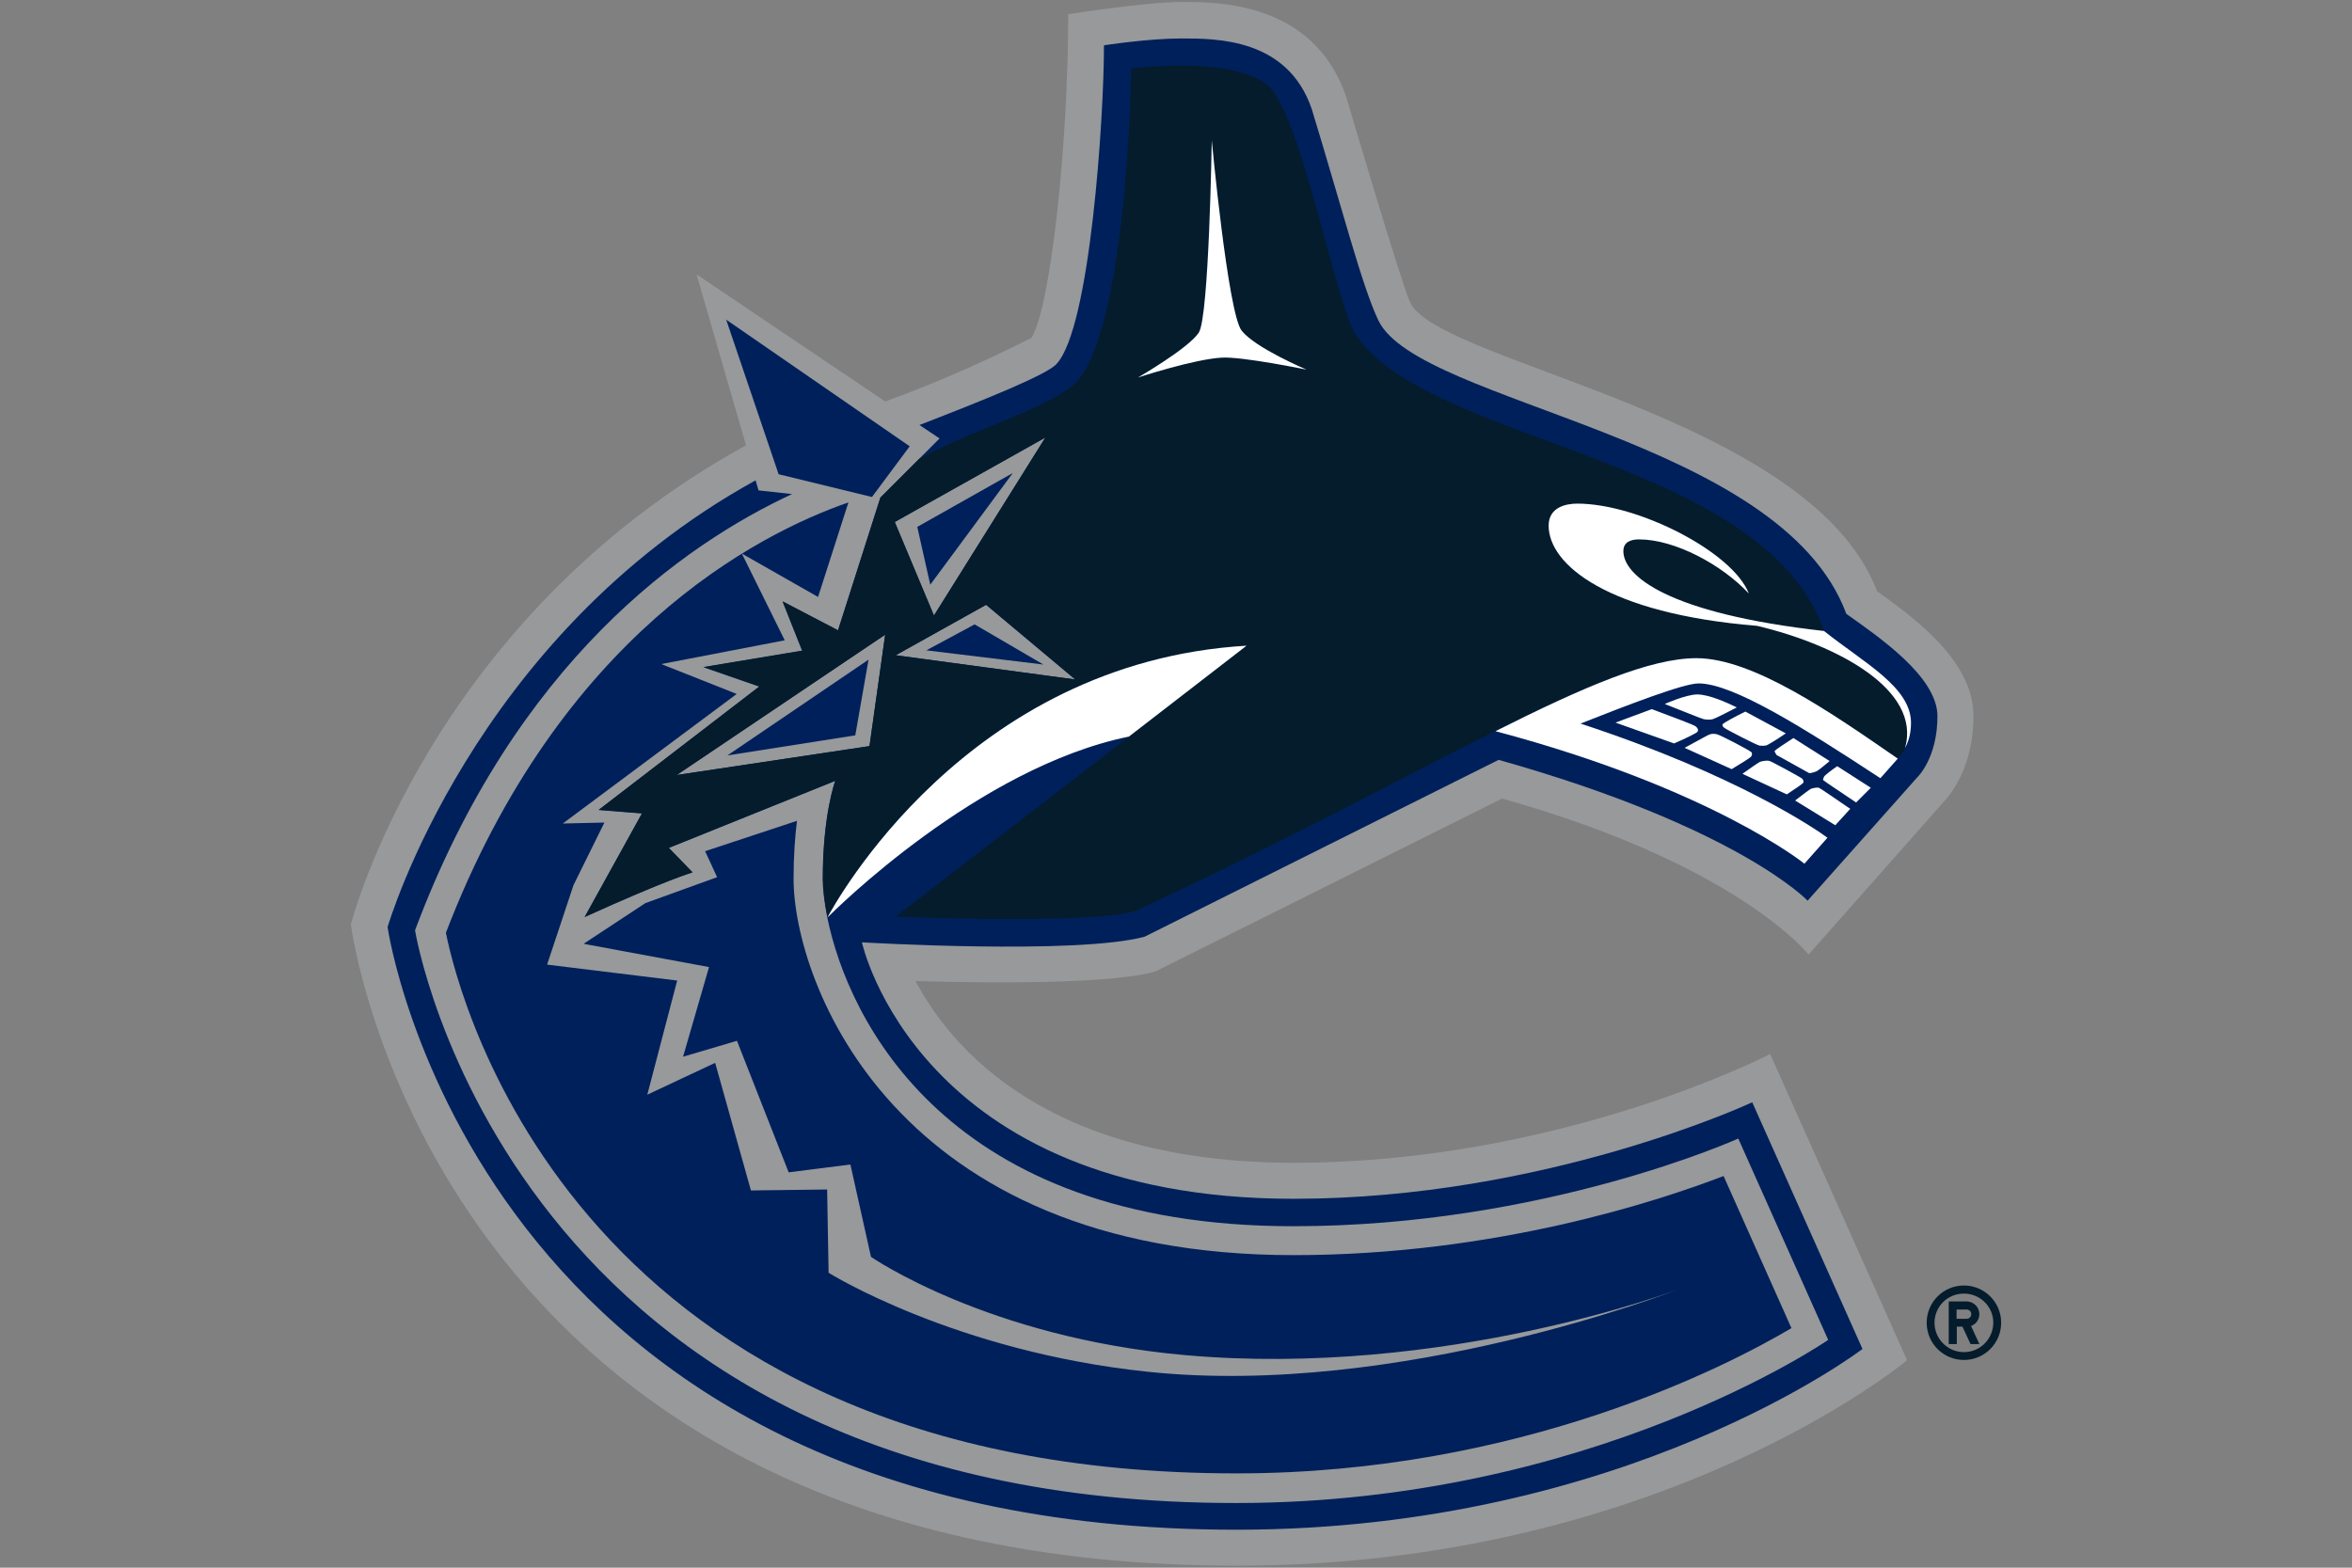
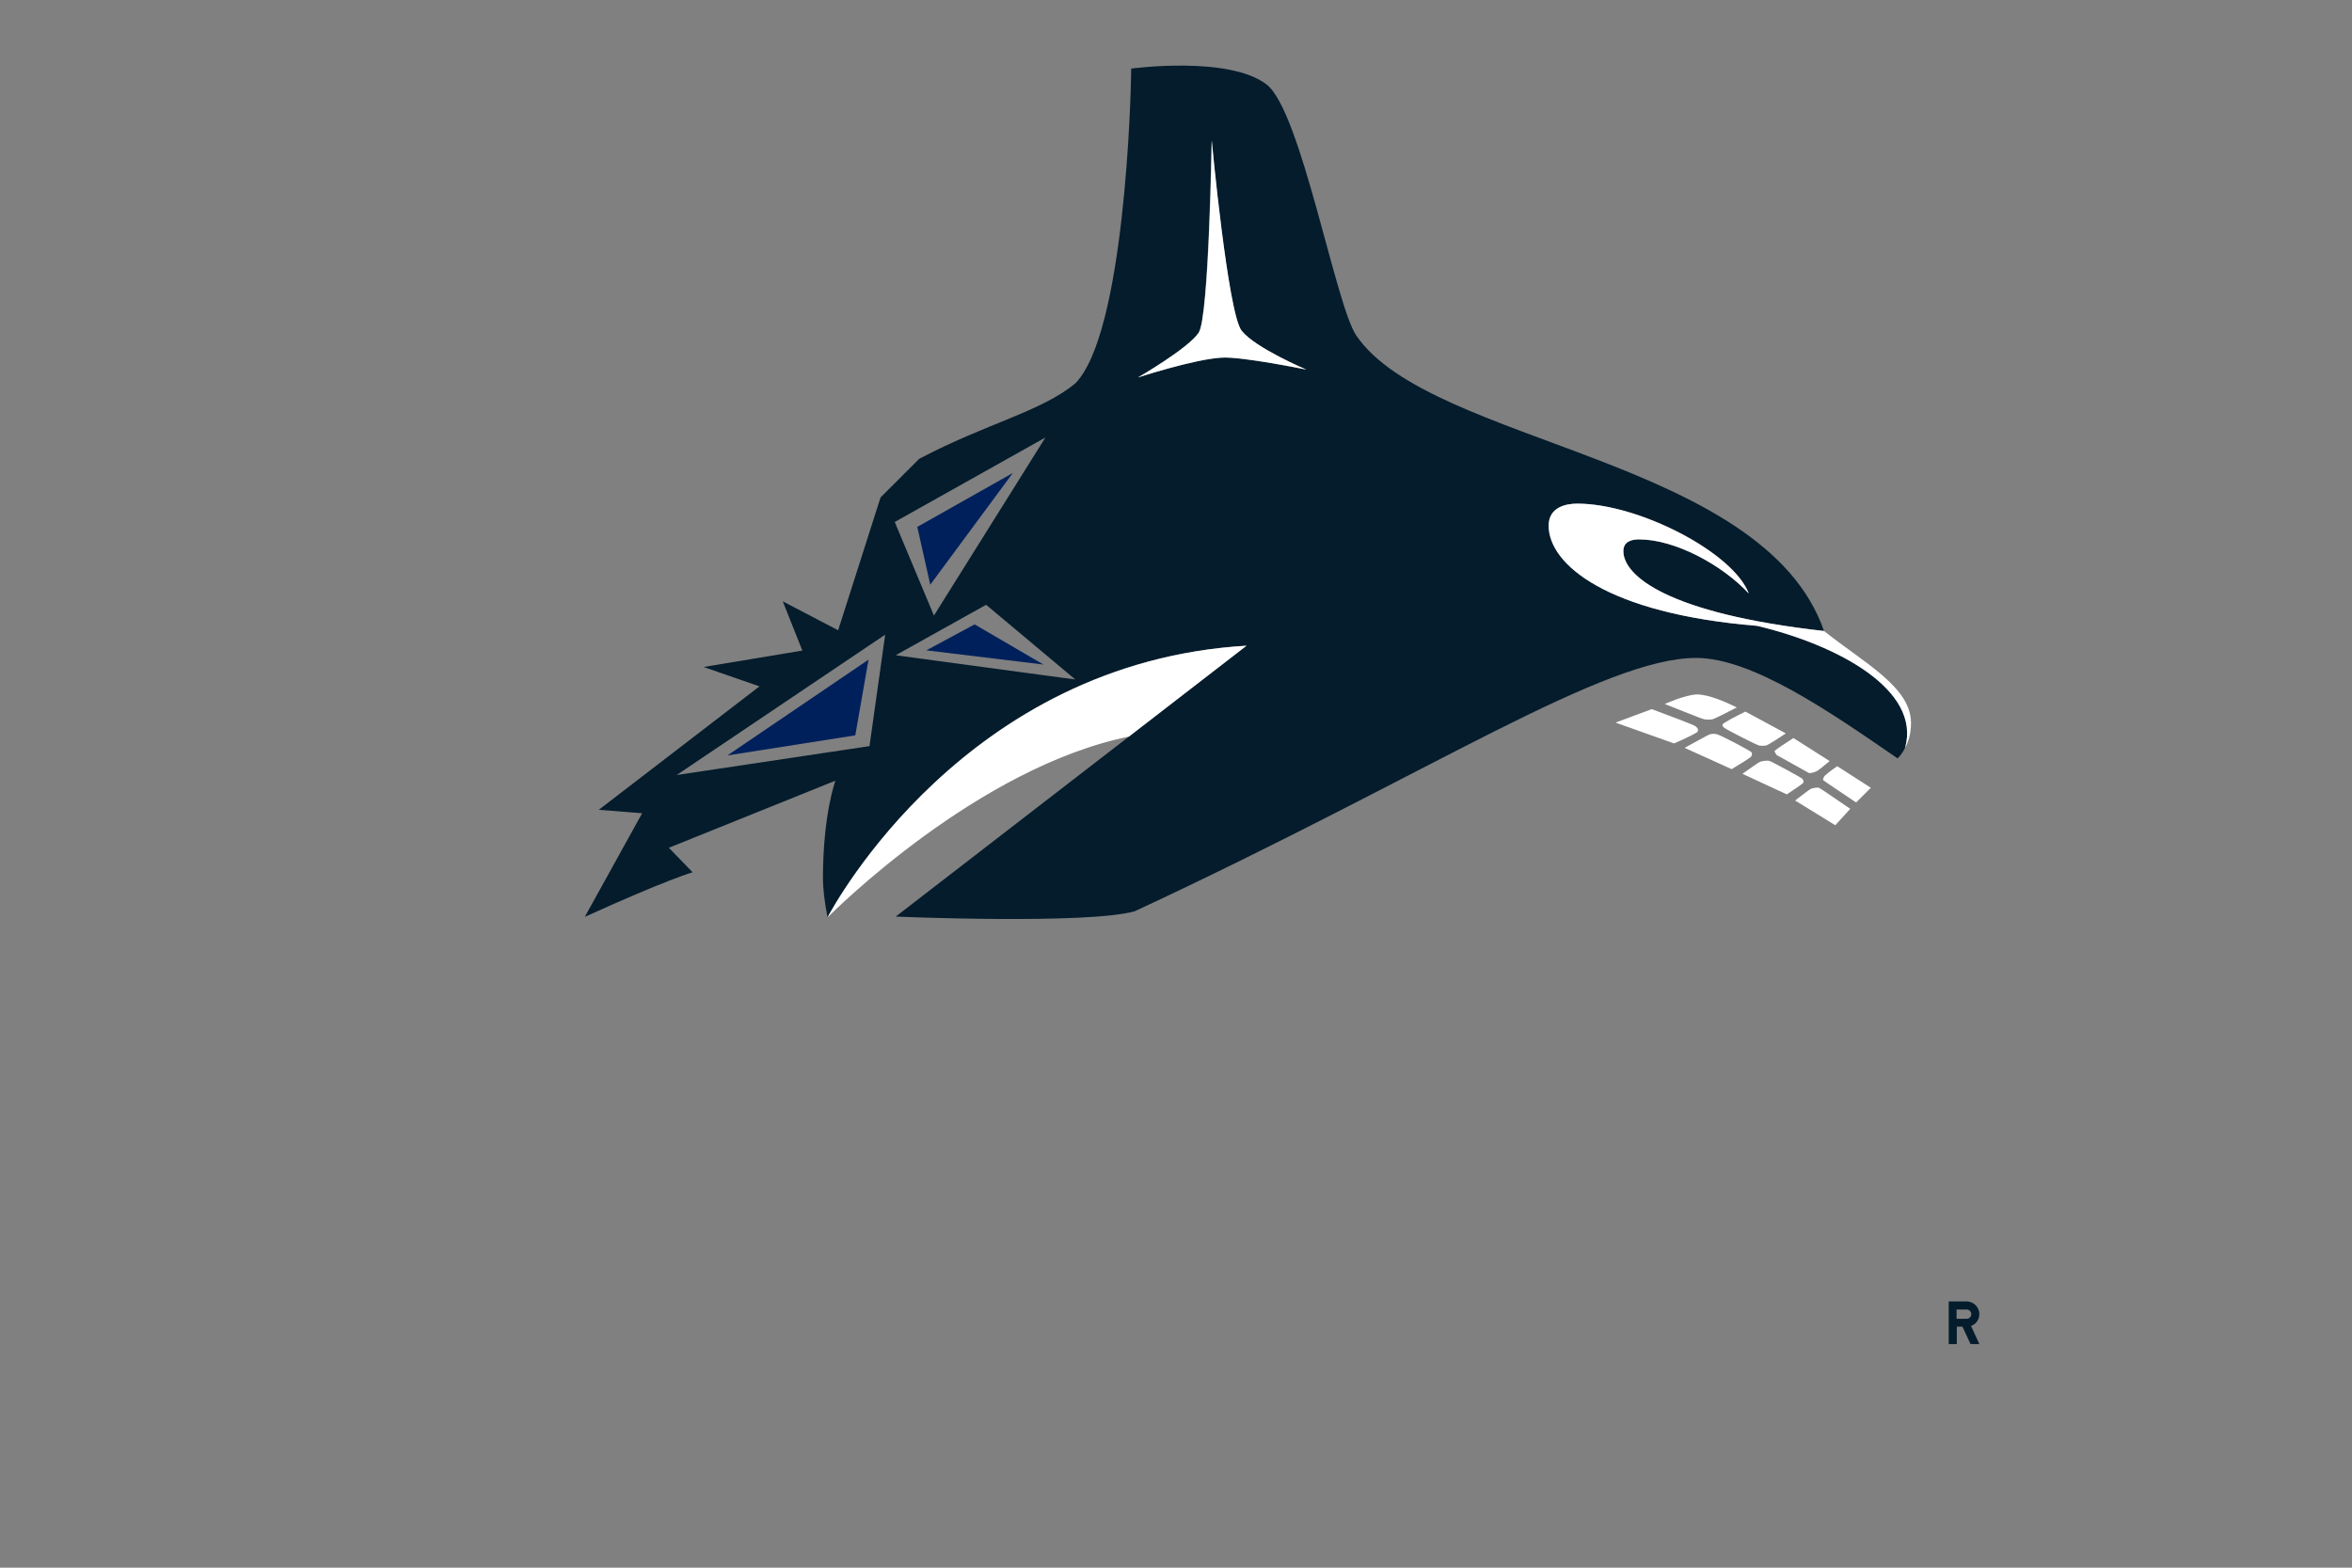
<svg xmlns="http://www.w3.org/2000/svg" viewBox="0 0 960 640" xml:space="preserve">
  <rect x="0" y="0" width="960" height="640" fill="#808080" stroke="none" />
-   <path fill="#97999B" d="M472.2 396.3 613.1 326c96.5 27.1 125.1 63.7 125.1 63.7l55.2-62.4c3-3.2 12.1-14.5 12.1-35 0-22.1-23.1-39.3-39.3-50.9-27.5-72.1-179.5-93-190.7-118.1-3.9-8.7-26-83.7-26-83.7C536.3.8 497.2.8 482.5.8c-14.8 0-46.5 5-46.5 5 0 54.1-7.3 120-15 132.1 0 0-27.5 14.4-59.7 26l-77-51.9 20.2 69.8c-129.7 71.3-161.3 195.6-161.3 195.6s33.3 261.8 361.5 261.8c173.5 0 273.7-83.9 273.7-83.9l-55.9-125s-85.4 44.4-194.5 44.4c-100.6 0-139.9-46.9-154.3-74.2 85.2 2.5 98.5-4.2 98.5-4.2z" />
  <g fill="#00205B">
-     <path d="M753.6 250.6c-26.8-72.4-174.7-85.6-191-119.8-6.6-13.7-15-46.4-27.2-86.3-9.8-28.8-38.7-28.8-53.1-28.8-13.8 0-31.7 2.8-31.7 2.8 0 29.5-5.6 115.2-19.3 130-3.4 4.2-28.6 14.4-56 25l8.2 5.5-8.4 8.4-15.8 15.8-17.3 54.2-22.6-11.8 8 20.1-40.3 6.7 22.8 7.9-65.6 50.4 17.7 1.4-23.4 42.3c33.7-15.3 44-18.2 44-18.2l-9.7-10 68-27.4s-5.1 13.6-5.1 40c0 3.8.6 9.4 1.9 15.9 8.4 41.1 48.5 125.9 190.2 125.9 102.5 0 181.6-35.8 181.6-35.8l36.7 82.2s-96.2 66.6-241.7 66.6c-297.4 0-335.1-233.8-335.1-233.8 41-109.7 110-157.7 153.9-178.1l-13.7-1.5-1.2-4.1C192.5 260 158.2 378.5 158.2 378.5s35.3 246 346.5 246c159.2 0 255.5-73.8 255.5-73.8l-45-100.7s-84.1 39.4-187.2 39.4c-153.5 0-176.2-104.7-176.2-104.7s87.4 5.2 115.4-2.3l144.5-72.2c97.9 27.6 126.1 57.5 126.1 57.5l44.8-50.4s8.2-7.7 8.2-25c-.1-16.2-24.3-32.5-37.2-41.7zm-314.7 26.8-73.3-9.9 36.9-20.6 36.4 30.5zm-12.2-98.8-45.5 72.7-16-38.2 61.5-34.5zM276.2 316.4l85.1-57.3-6.4 45.5-78.7 11.8z" />
    <path d="m349.1 300.2 5.4-30.9-57.6 39.1zM378.1 265.5l47.8 5.8-28.1-16.4zM374.4 215.1l5.3 23.6 33.7-45.6z" />
-     <path d="m246.7 335.8-17 .4 71-52.9-30.8-12.2 50.4-9.7-17.5-35.4 31.1 17.7 12.4-38.6c-37.4 13-117.7 54.2-164.3 175.7 5.6 27.9 54.3 220.7 322.7 220.7 115.9 0 200.5-43.9 226.5-59.3l-27.7-62.1c-25.7 9.9-92.8 32.3-175.4 32.3-163.2.1-204.2-111.7-204.2-153.7 0-9.3.6-17.2 1.4-23.6l-37.5 12.4 4.9 10.6-29.3 10.6-25.2 16.6 51.2 9.5-10.6 36.6 22-6.5 21.1 53.7 25.2-3.2 8.4 37.7s47.5 32.9 128 40.1c106.3 9.5 201.4-26.8 201.4-26.8S571.5 570.9 468.3 560c-78.8-8.3-130.1-40.4-130.1-40.4l-.6-34-31.1.4-14.6-52.1-27.7 13 12.2-46.6-53.1-6.5 10.8-32.5 12.6-25.5zM355.9 202.9l15.4-20.7-74.9-51.7 21.4 63.1z" />
  </g>
  <g fill="#041C2C">
-     <path d="M801.6 524.8c-8.4 0-15.2 6.8-15.2 15.2s6.8 15.2 15.2 15.2 15.2-6.8 15.2-15.2-6.8-15.2-15.2-15.2zm0 27.2c-6.6 0-12-5.4-12-12s5.3-11.9 12-11.9c6.6 0 12 5.3 12 11.9-.1 6.7-5.4 12-12 12z" />
    <path d="M807.9 536.5c0-2.8-2.3-5.2-5.2-5.2h-7.3v17.4h3.3v-7.1h2.3l3.3 7.1h3.6l-3.4-7.4c1.9-.6 3.4-2.5 3.4-4.8zm-5.2 1.9h-4.1v-3.8h4.1c1 0 1.9.8 1.9 1.9 0 1.1-.9 1.9-1.9 1.9zM717.2 255.5c-61.3-5-85.1-25.1-85.1-40.9 0-7.6 7-9 11.7-9 25 0 63.7 19.8 70 36.7-11-11.8-30.2-22.1-44.8-22.1-3.1 0-6.4.9-6.4 4.8 0 9.9 17.6 25.4 81.9 32.6-24.6-71-160.4-76-190.9-120.6-8.5-12.4-22.5-91.6-36.6-102.5-15.5-11.9-55.3-6.5-55.3-6.5 0 11-2.7 108.2-22.8 128.5-13.6 11.4-36.4 16.4-63.7 30.8l-15.8 15.8-17.3 54.2-22.6-11.8 8 20.1-40.3 6.7 22.8 7.9-65.6 50.4 17.7 1.4-23.4 42.3c33.7-15.3 44-18.2 44-18.2l-9.7-10 68-27.4s-5.1 13.6-5.1 40c0 3.8.6 9.4 1.9 15.9 2.9-5.6 56.4-104.3 171-111l-48 37.1-95.2 73.5s78.4 3.3 97.6-2.2c60.6-28.2 109.1-54.5 147.1-73.6 36.5-18.3 63.4-29.8 82-29.8 23 0 54.9 22.2 82.2 41 0 0 1.7-1.4 3.1-4.4 6.6-23.5-27.5-41.9-60.4-49.7zm-362.3 49.1-78.7 11.8 85.1-57.3-6.4 45.5zm71.8-126-45.5 72.7-16-38.2 61.5-34.5zm-61.1 88.9 36.9-20.6 36.4 30.5-73.3-9.9zm133-121.5c-11.3.7-34.2 8.1-34.2 8.1s20.6-11.9 24.8-18.3c4.2-6.4 5.3-78.5 5.3-78.5s6.6 70.6 12.2 77.7c5.6 7.1 26.4 15.9 26.4 15.9s-26.2-5.4-34.5-4.9z" />
  </g>
  <g fill="#FFF">
    <path d="M506.8 135c-5.6-7.1-12.2-77.7-12.2-77.7s-1.1 72.1-5.3 78.5c-4.2 6.4-24.8 18.3-24.8 18.3s22.9-7.5 34.2-8.1c8.3-.5 34.6 4.9 34.6 4.9s-20.9-8.8-26.5-15.9zM337.7 374.6c2.9-2.9 61.5-61.3 123.1-73.9l48-37.1c-114.6 6.8-168.1 105.5-171.1 111zM780 295.1c0-14.6-19.2-24.5-35.5-37.5-64.3-7.2-81.9-22.7-81.9-32.6 0-3.9 3.3-4.8 6.4-4.8 14.6 0 33.8 10.3 44.8 22.1-6.4-16.8-45-36.7-70-36.7-4.7 0-11.7 1.5-11.7 9 0 15.8 23.8 35.9 85.1 40.9 32.9 7.8 67 26.1 60.4 49.8 1.3-2.4 2.4-5.7 2.4-10.2zM659.4 295l23.9 8.5c4.4-1.9 9.2-4.2 9.6-4.8.3-.7.3-1.2-.7-2.1-.7-.7-11.4-4.6-18-7.1l-14.8 5.5zM679.5 287.4c6.4 2.5 15.2 6.1 15.9 6.2 1 .2 2.7.3 3.7 0 .8-.2 6-2.8 9.8-4.8-3.7-1.8-11.2-5.3-16.2-5.3-4.8.1-13.2 3.9-13.2 3.9zM703.1 295.7c-.2.5 0 .9.8 1.5.9.7 13.3 7.1 14.3 7.2s1.8.1 2.8-.1c.7-.2 5-2.9 7.9-4.9l-16.5-8.9c-4.3 2.1-8.9 4.6-9.3 5.2zM714.8 308.8c.3-.6.4-1 .2-1.6-.8-.9-13.1-7.3-14.4-7.5-1.4-.2-2.2-.2-3.4.4-1.1.5-7.3 4-9.6 5.2l19.2 8.7c3.7-2.2 7.7-4.7 8-5.2zM738.4 315.6c.5.1 1.7-.2 3-.7.7-.3 3.5-2.6 5.4-4.2l-14.8-9.4c-3.6 2.3-7.3 4.8-7.7 5.3 0 .1.1.5.8 1.6l13.3 7.4zM744.5 317.1c-.4.9-.5 1.2-.3 1.4.5.5 8.2 5.6 13.4 9.1l6-6-13.7-8.8c-2.5 1.7-5.2 3.8-5.4 4.3zM736 319.6c.3-.5.1-1.1-.4-1.7-.8-.7-12.6-7.1-13.5-7.3-1-.2-2.8.1-3.7.4-.5.2-4 2.6-7.2 4.9l18.1 8.4c3.1-2 6.4-4.3 6.7-4.7zM739.2 322c-.5.2-3.9 2.8-6.5 4.8l16.4 10.1 6.1-6.7c-5-3.4-12.2-8.4-12.8-8.6-.6-.2-2.4.1-3.2.4z" />
-     <path d="M610.4 298.5c88.4 23.5 126.1 54.1 126.1 54.1l9.4-10.6c-4.4-3.3-37-25.7-100.8-46.6 19-7.5 42-16.4 48.2-16.4 14.1 0 43.1 18.3 74.2 38.7l7.1-8c-27.2-18.8-59.1-41-82.2-41-18.7 0-45.6 11.5-82 29.8z" />
  </g>
</svg>